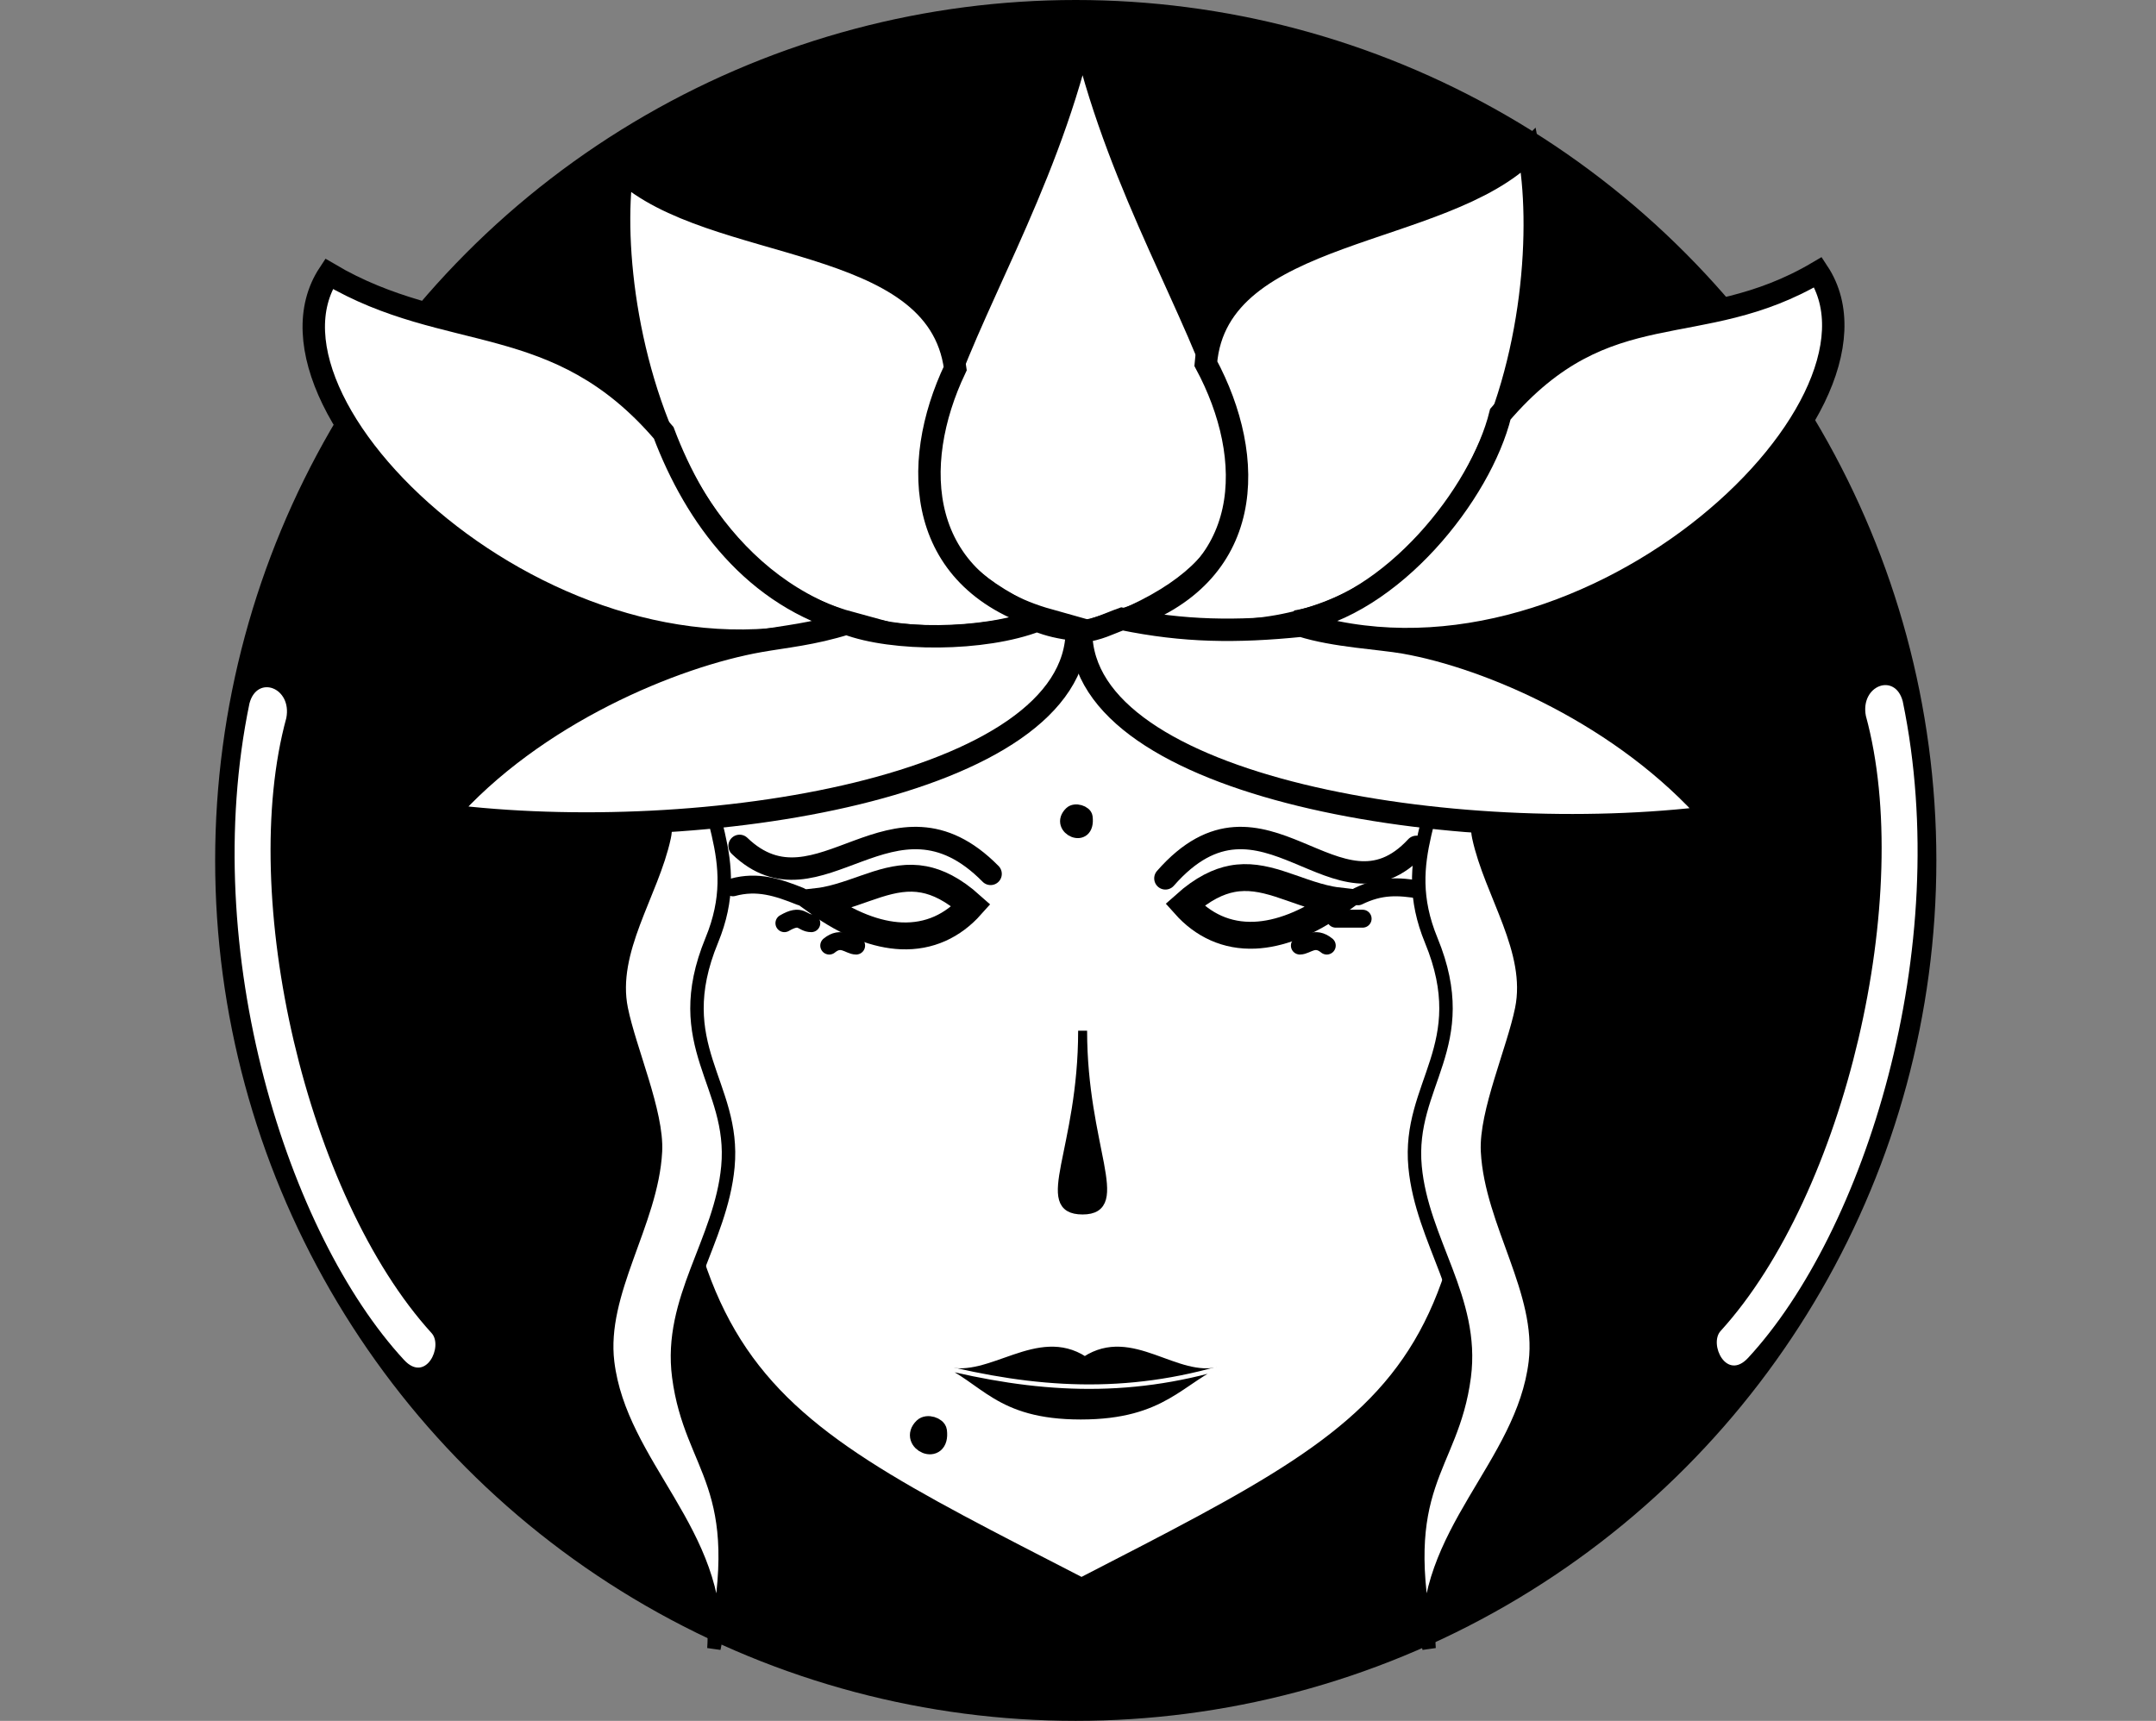
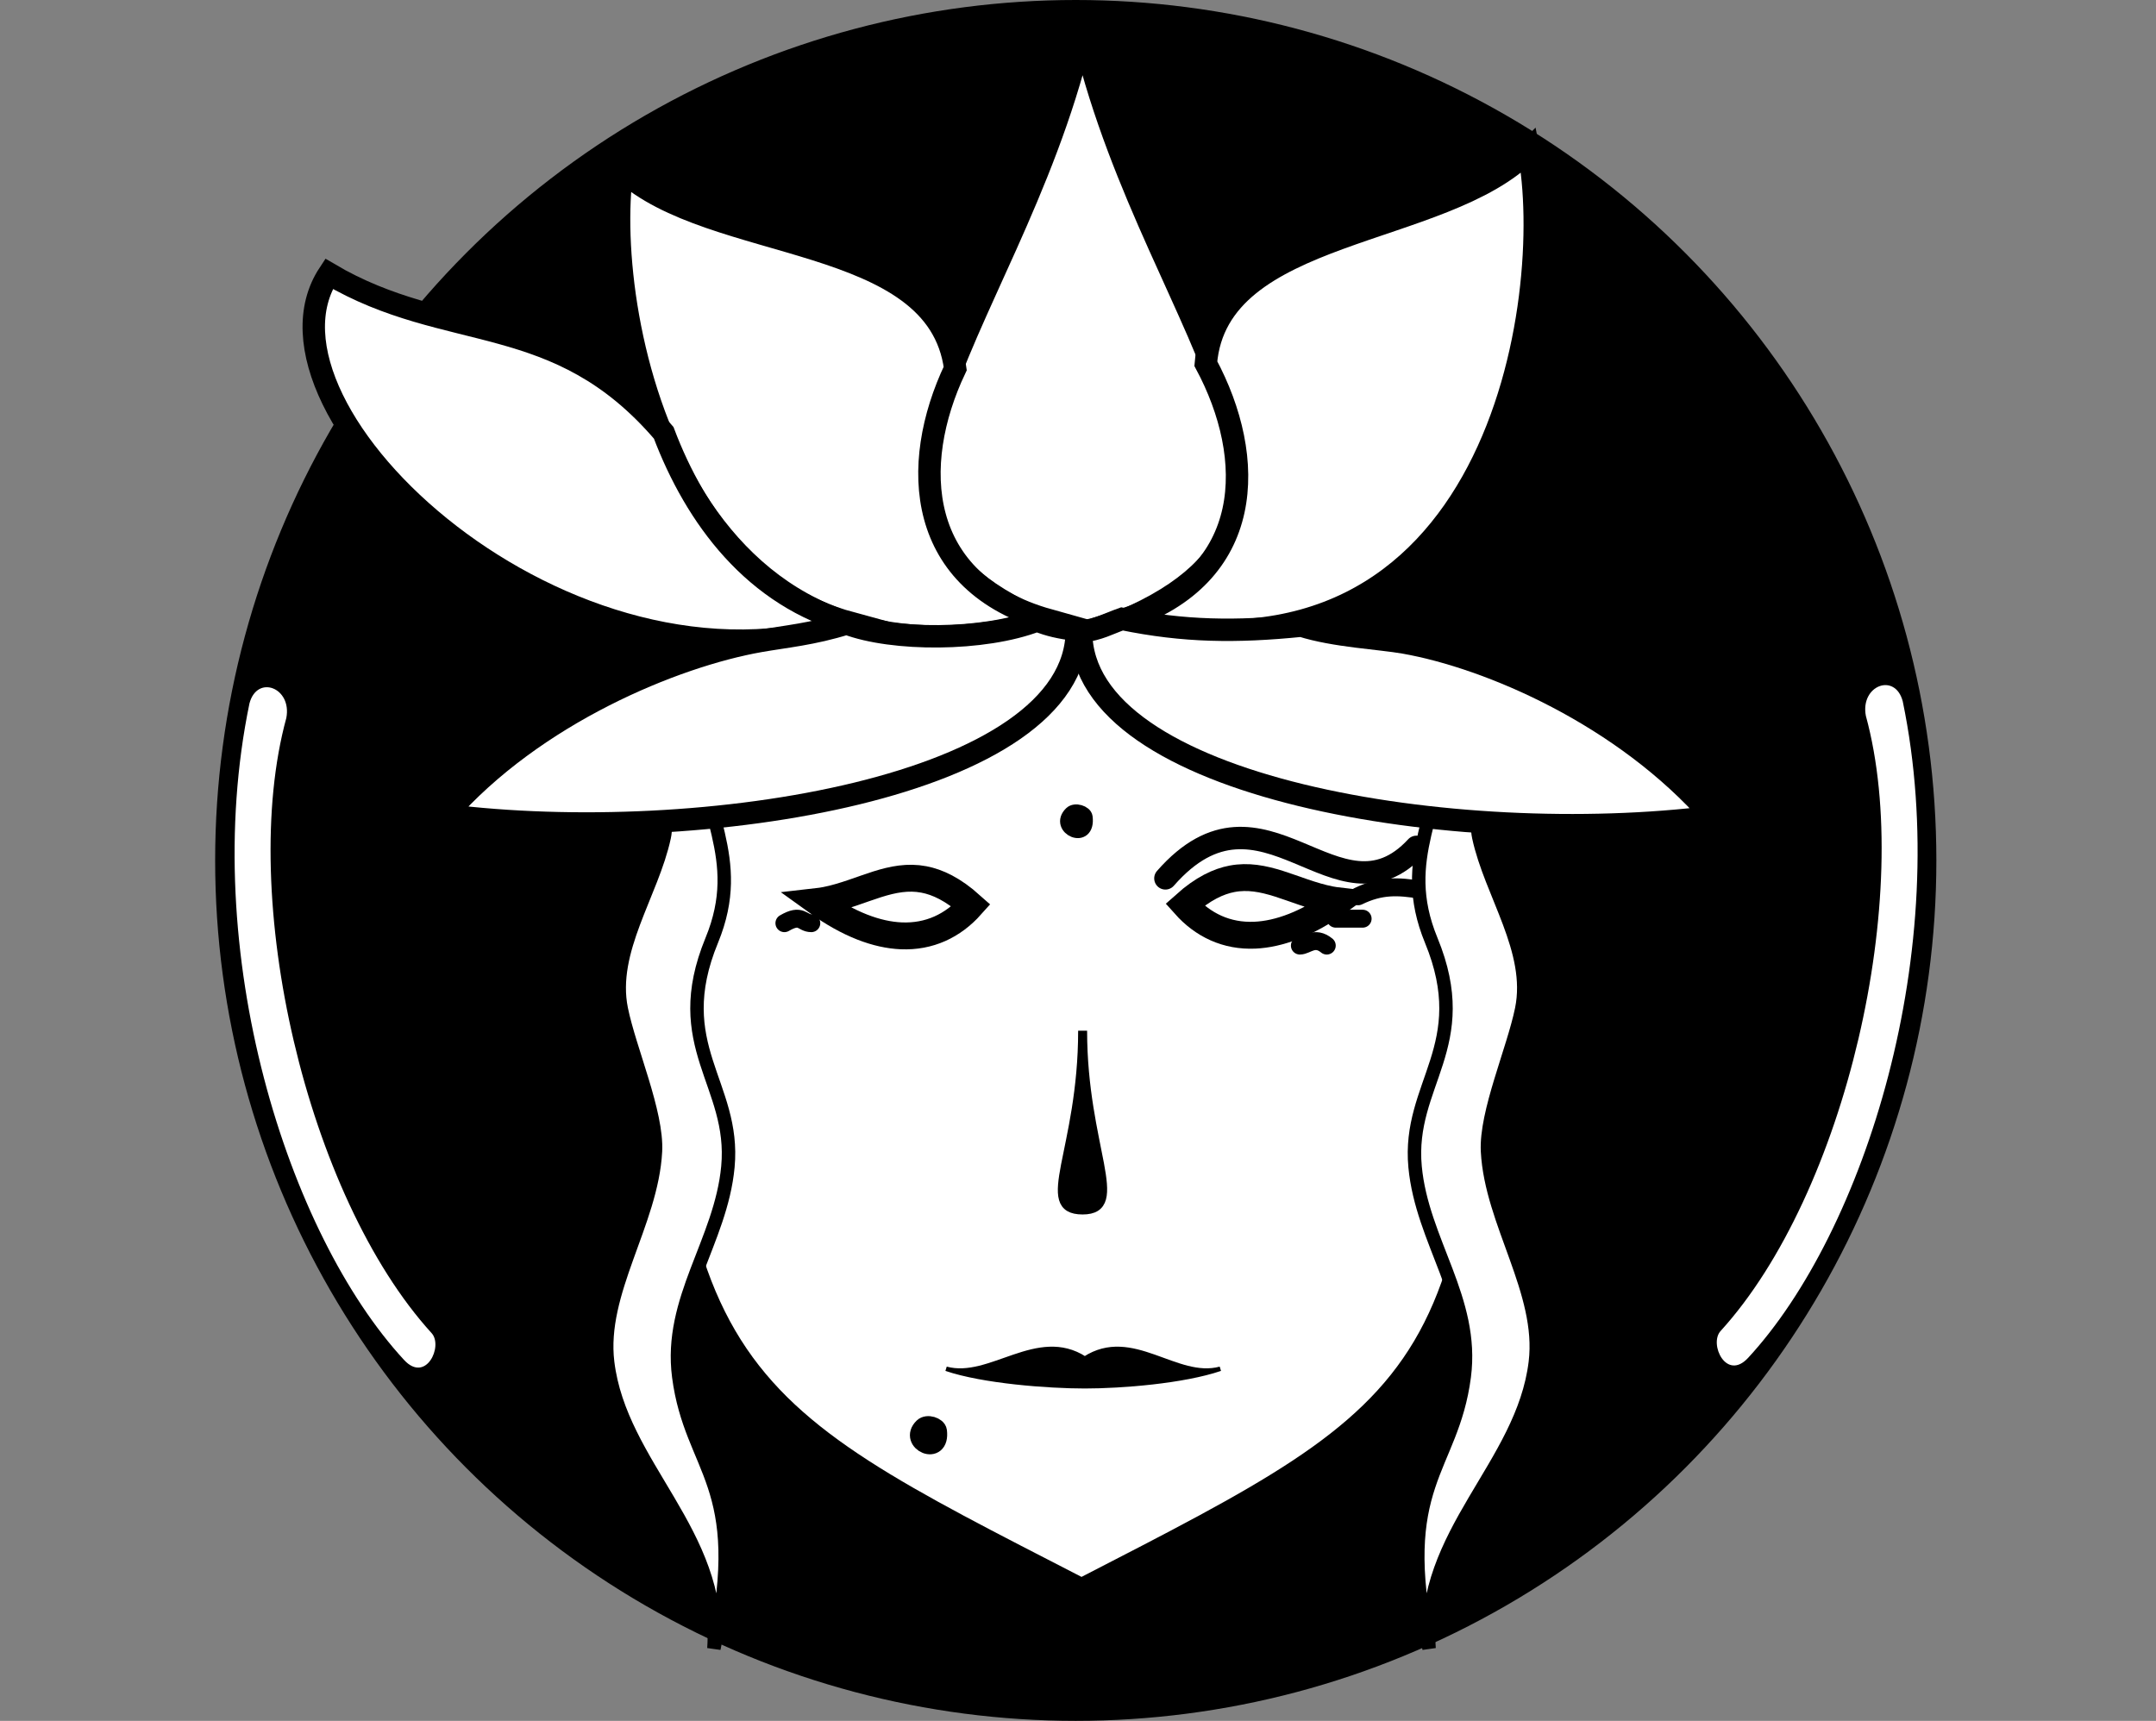
<svg xmlns="http://www.w3.org/2000/svg" width="481" height="384" viewBox="0 0 481 384" fill="none">
  <rect x="0" y="0" width="481" height="384" fill="#808080" stroke="none" />
  <circle cx="240" cy="192" r="186.5" fill="rebeccapurple" stroke="rebeccapurple" stroke-width="11" />
  <path d="M241.287 353C162.061 312.182 147 307.216 147 184.761C168.57 184.761 237.426 169.329 239.5 131C242.404 169.827 301.72 182.77 332 185.259C332 307.714 320.514 312.182 241.287 353Z" fill="white" stroke="rebeccapurple" stroke-width="2" stroke-linecap="round" />
  <path d="M195.664 197.339C199.25 196.209 202.577 195.571 206.106 196.241C209.135 196.815 212.604 198.413 216.655 202.04C212.599 206.59 207.318 209.097 201.04 208.825C195.717 208.594 189.39 206.352 182.24 201.189C182.896 201.114 183.546 201.017 184.187 200.894C188.137 200.135 192.317 198.393 195.664 197.339Z" fill="white" stroke="rebeccapurple" stroke-width="6" stroke-linecap="round" />
  <path d="M285.32 197.195C281.733 196.065 278.407 195.428 274.878 196.097C271.848 196.672 268.379 198.269 264.328 201.896C268.384 206.447 273.665 208.953 279.943 208.681C285.267 208.451 291.594 206.208 298.743 201.046C298.087 200.971 297.438 200.873 296.796 200.75C292.847 199.991 288.666 198.249 285.32 197.195Z" fill="white" stroke="rebeccapurple" stroke-width="6" stroke-linecap="round" />
  <path d="M241.532 230C241.532 255.909 251.585 270 241.532 270C231.335 270 241.532 256.689 241.532 230Z" fill="rebeccapurple" stroke="rebeccapurple" stroke-width="2" stroke-linecap="round" />
-   <path d="M165 188.755C182.672 205.719 199.113 172.787 221 195" stroke="rebeccapurple" stroke-width="5" stroke-linecap="round" />
  <path d="M316 188.974C298.328 208.059 281.887 171.01 260 196" stroke="rebeccapurple" stroke-width="5" stroke-linecap="round" />
-   <path d="M178.5 200C173.5 198 169 196.5 163.5 198" stroke="rebeccapurple" stroke-width="4" stroke-linecap="round" />
  <path d="M181 206C178.895 206 178.857 203.75 175 206" stroke="rebeccapurple" stroke-width="4" stroke-linecap="round" />
-   <path d="M191 211C189.448 211 187.746 208.75 185 211" stroke="rebeccapurple" stroke-width="4" stroke-linecap="round" />
  <path d="M303 200C308.036 197.543 311.894 197.724 317 198.57" stroke="rebeccapurple" stroke-width="4" stroke-linecap="round" />
  <path d="M298 205C300.105 205 300.143 205 304 205" stroke="rebeccapurple" stroke-width="4" stroke-linecap="round" />
  <path d="M290 211C291.552 211 293.254 208.75 296 211" stroke="rebeccapurple" stroke-width="4" stroke-linecap="round" />
  <path d="M242.024 309.333C250.271 309.333 264.021 308.23 272.244 305.434C262.445 308.106 252.627 296.324 242.024 303.17C231.42 296.324 220.882 308.106 211.083 305.434C219.306 308.23 233.777 309.333 242.024 309.333Z" fill="rebeccapurple" stroke="rebeccapurple" stroke-linecap="round" />
-   <path d="M274 304.75C264.235 308.774 260.359 317.25 241.116 317.25C221.873 317.25 218.765 308.774 209 304.75C230.748 310.213 251.165 311.703 274 304.75Z" fill="rebeccapurple" stroke="white" stroke-linecap="round" />
  <path d="M238.893 181.432C235.48 184.768 243.006 188.234 242.264 182.307C242.131 181.245 239.865 180.482 238.893 181.432Z" fill="rebeccapurple" stroke="rebeccapurple" stroke-width="3" stroke-linecap="round" />
  <path d="M205.893 318.432C202.48 321.768 210.006 325.234 209.264 319.307C209.131 318.245 206.865 317.482 205.893 318.432Z" fill="rebeccapurple" stroke="rebeccapurple" stroke-width="4" stroke-linecap="round" />
  <path d="M158.789 209.838C166.507 191.093 155.696 180.968 156.536 162.935C152.277 166.273 146.557 163.26 141.567 165.876C143.318 172.544 149.717 179.671 148.189 186.785C145.479 199.405 135.954 212.108 138.609 225.171C140.458 234.263 146.685 248.275 146.232 256.931C145.396 272.894 133.66 288.274 135.563 303.982C138.363 327.089 161.07 342.066 159.272 367.856C167.183 330.899 154.18 328.242 151.428 307.181C149.171 289.912 160.833 277.007 162.394 260.368C164.129 241.855 149.068 233.449 158.789 209.838Z" fill="white" stroke="rebeccapurple" stroke-width="3" stroke-linecap="round" />
  <path d="M319.308 209.838C311.59 191.093 322.401 180.968 321.561 162.935C325.82 166.273 331.54 163.26 336.53 165.876C334.779 172.544 328.38 179.671 329.908 186.785C332.618 199.405 342.143 212.108 339.488 225.171C337.639 234.263 331.412 248.275 331.865 256.931C332.701 272.894 344.437 288.274 342.534 303.982C339.734 327.089 317.027 342.066 318.825 367.856C310.914 330.899 323.917 328.242 326.669 307.181C328.926 289.912 317.264 277.007 315.703 260.368C313.967 241.855 329.029 233.449 319.308 209.838Z" fill="white" stroke="rebeccapurple" stroke-width="3" stroke-linecap="round" />
  <path d="M241.519 141.431C310.472 118.309 257.845 76.314 241.519 9C225.194 76.314 172.566 118.309 241.519 141.431Z" fill="white" stroke="rebeccapurple" stroke-width="4" stroke-linecap="round" />
  <path d="M250.962 138.173C334.429 157.327 347.31 66.118 341.034 33.625C321.938 53.127 271.48 50.523 269.019 81.141C280.324 102.191 280.191 128.529 250.962 138.173Z" fill="white" stroke="rebeccapurple" stroke-width="5" stroke-linecap="round" />
  <path d="M233.981 138.38C151.561 161.282 134.156 70.757 138.808 38.018C158.853 56.635 209.125 51.756 213.106 82.228C202.862 103.765 204.306 130.067 233.981 138.38Z" fill="white" stroke="rebeccapurple" stroke-width="5" stroke-linecap="round" />
-   <path d="M405.602 60.74C378.87 76.533 358.545 64.587 334.727 92.427C330.368 110.169 310.553 135.084 289.119 138.692C352.357 159.631 425.752 91.297 405.602 60.74Z" fill="white" stroke="rebeccapurple" stroke-width="5" stroke-linecap="round" />
  <path d="M73.398 61.094C100.13 76.886 124.253 68.739 148.071 96.579C155.204 115.454 168.282 133.196 189.881 139.046C126.643 159.985 53.248 91.651 73.398 61.094Z" fill="white" stroke="rebeccapurple" stroke-width="5" stroke-linecap="round" />
  <path d="M99.326 181.893C119.141 159.243 150.449 146.408 169.496 143.047C175.109 142.056 181.36 141.501 188.871 139.129C199.193 143.047 219.405 143.047 231.294 138.481C234.464 139.613 236.049 139.991 240.239 140.584C240.239 175.605 156.393 189.065 99.326 181.893Z" fill="white" stroke="rebeccapurple" stroke-width="5" stroke-linecap="round" />
  <path d="M382.113 182.27C362.298 159.621 332.374 146.75 313.327 143.388C307.714 142.398 297.853 141.986 290.342 139.613C275.83 141.069 264.186 140.962 250.316 138.104C247.145 139.236 245.39 140.368 241.201 140.962C241.201 175.982 325.046 189.443 382.113 182.27Z" fill="white" stroke="rebeccapurple" stroke-width="5" stroke-linecap="round" />
  <path d="M390 303C415.887 275 436 212 424.5 156.5C422.797 150 414.971 152.956 416.272 159.74C427.173 199.619 411.746 266.378 383.859 297.008C381.224 299.902 385.14 308.257 390 303Z" fill="white" />
  <path d="M90.152 303.472C64.265 275.472 44.152 212.472 55.652 156.973C57.355 150.472 65.181 153.429 63.879 160.212C52.979 200.091 68.406 266.85 96.293 297.48C98.928 300.374 95.012 308.729 90.152 303.472Z" fill="white" />
</svg>